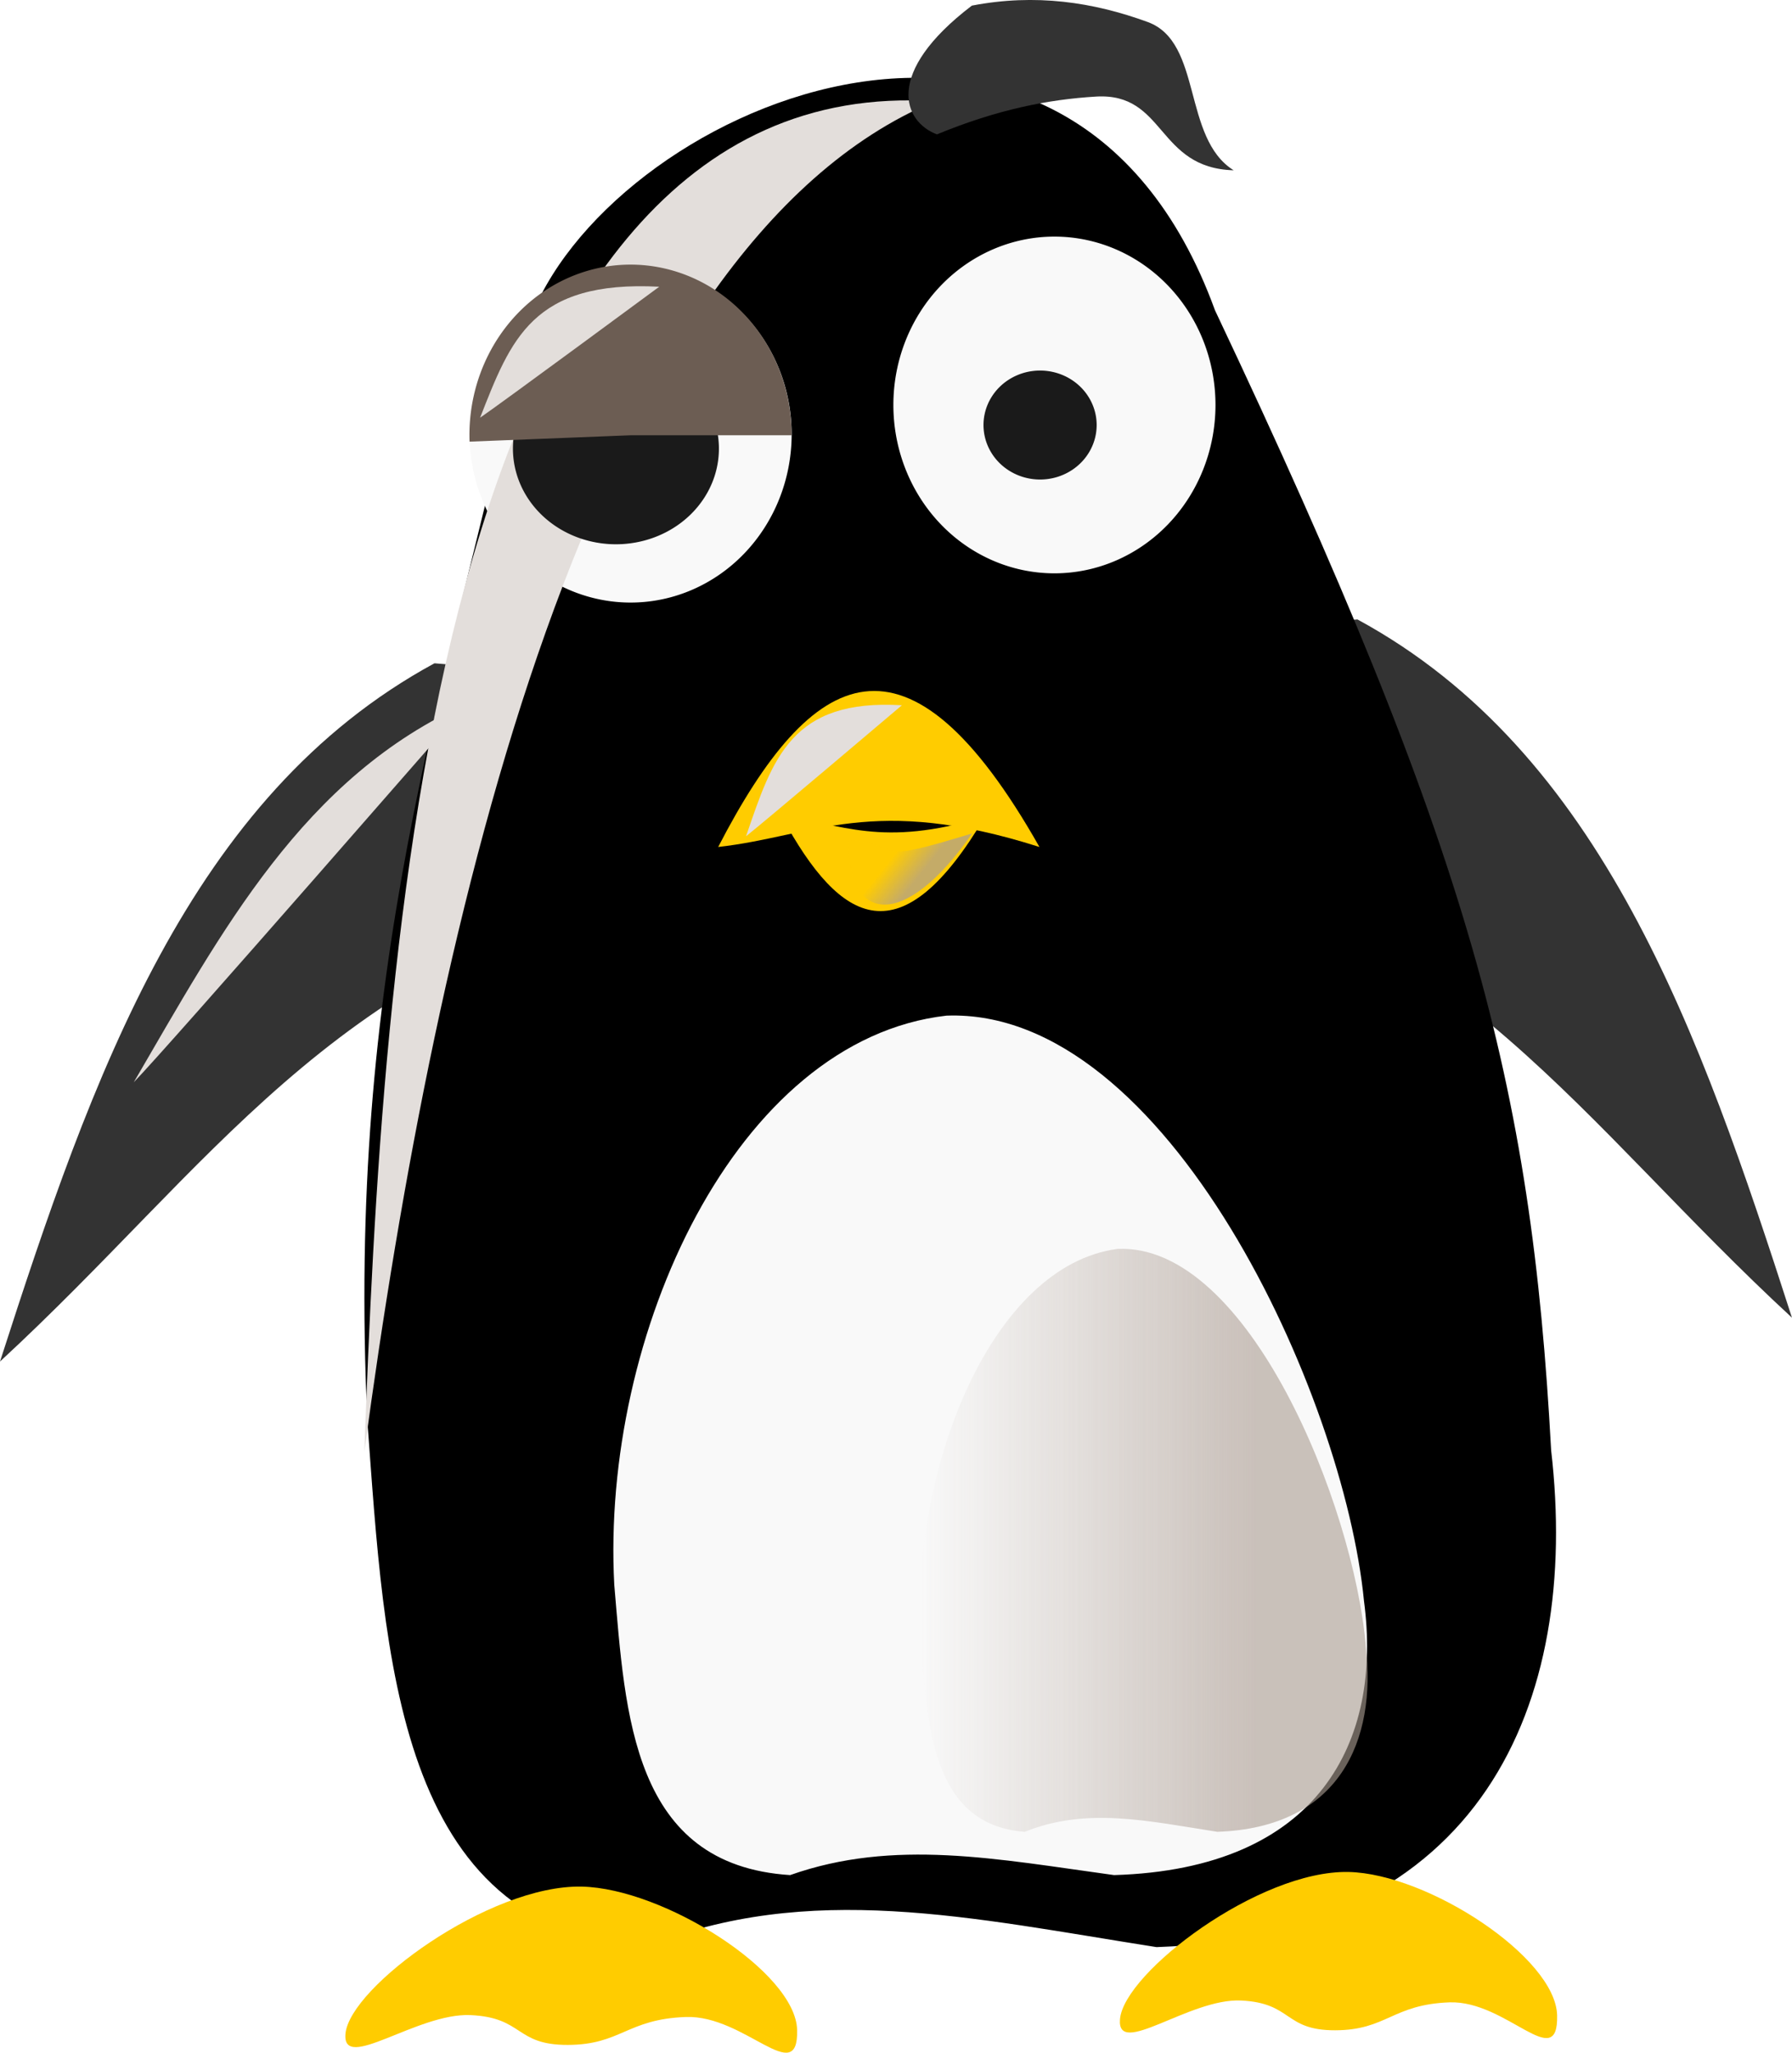
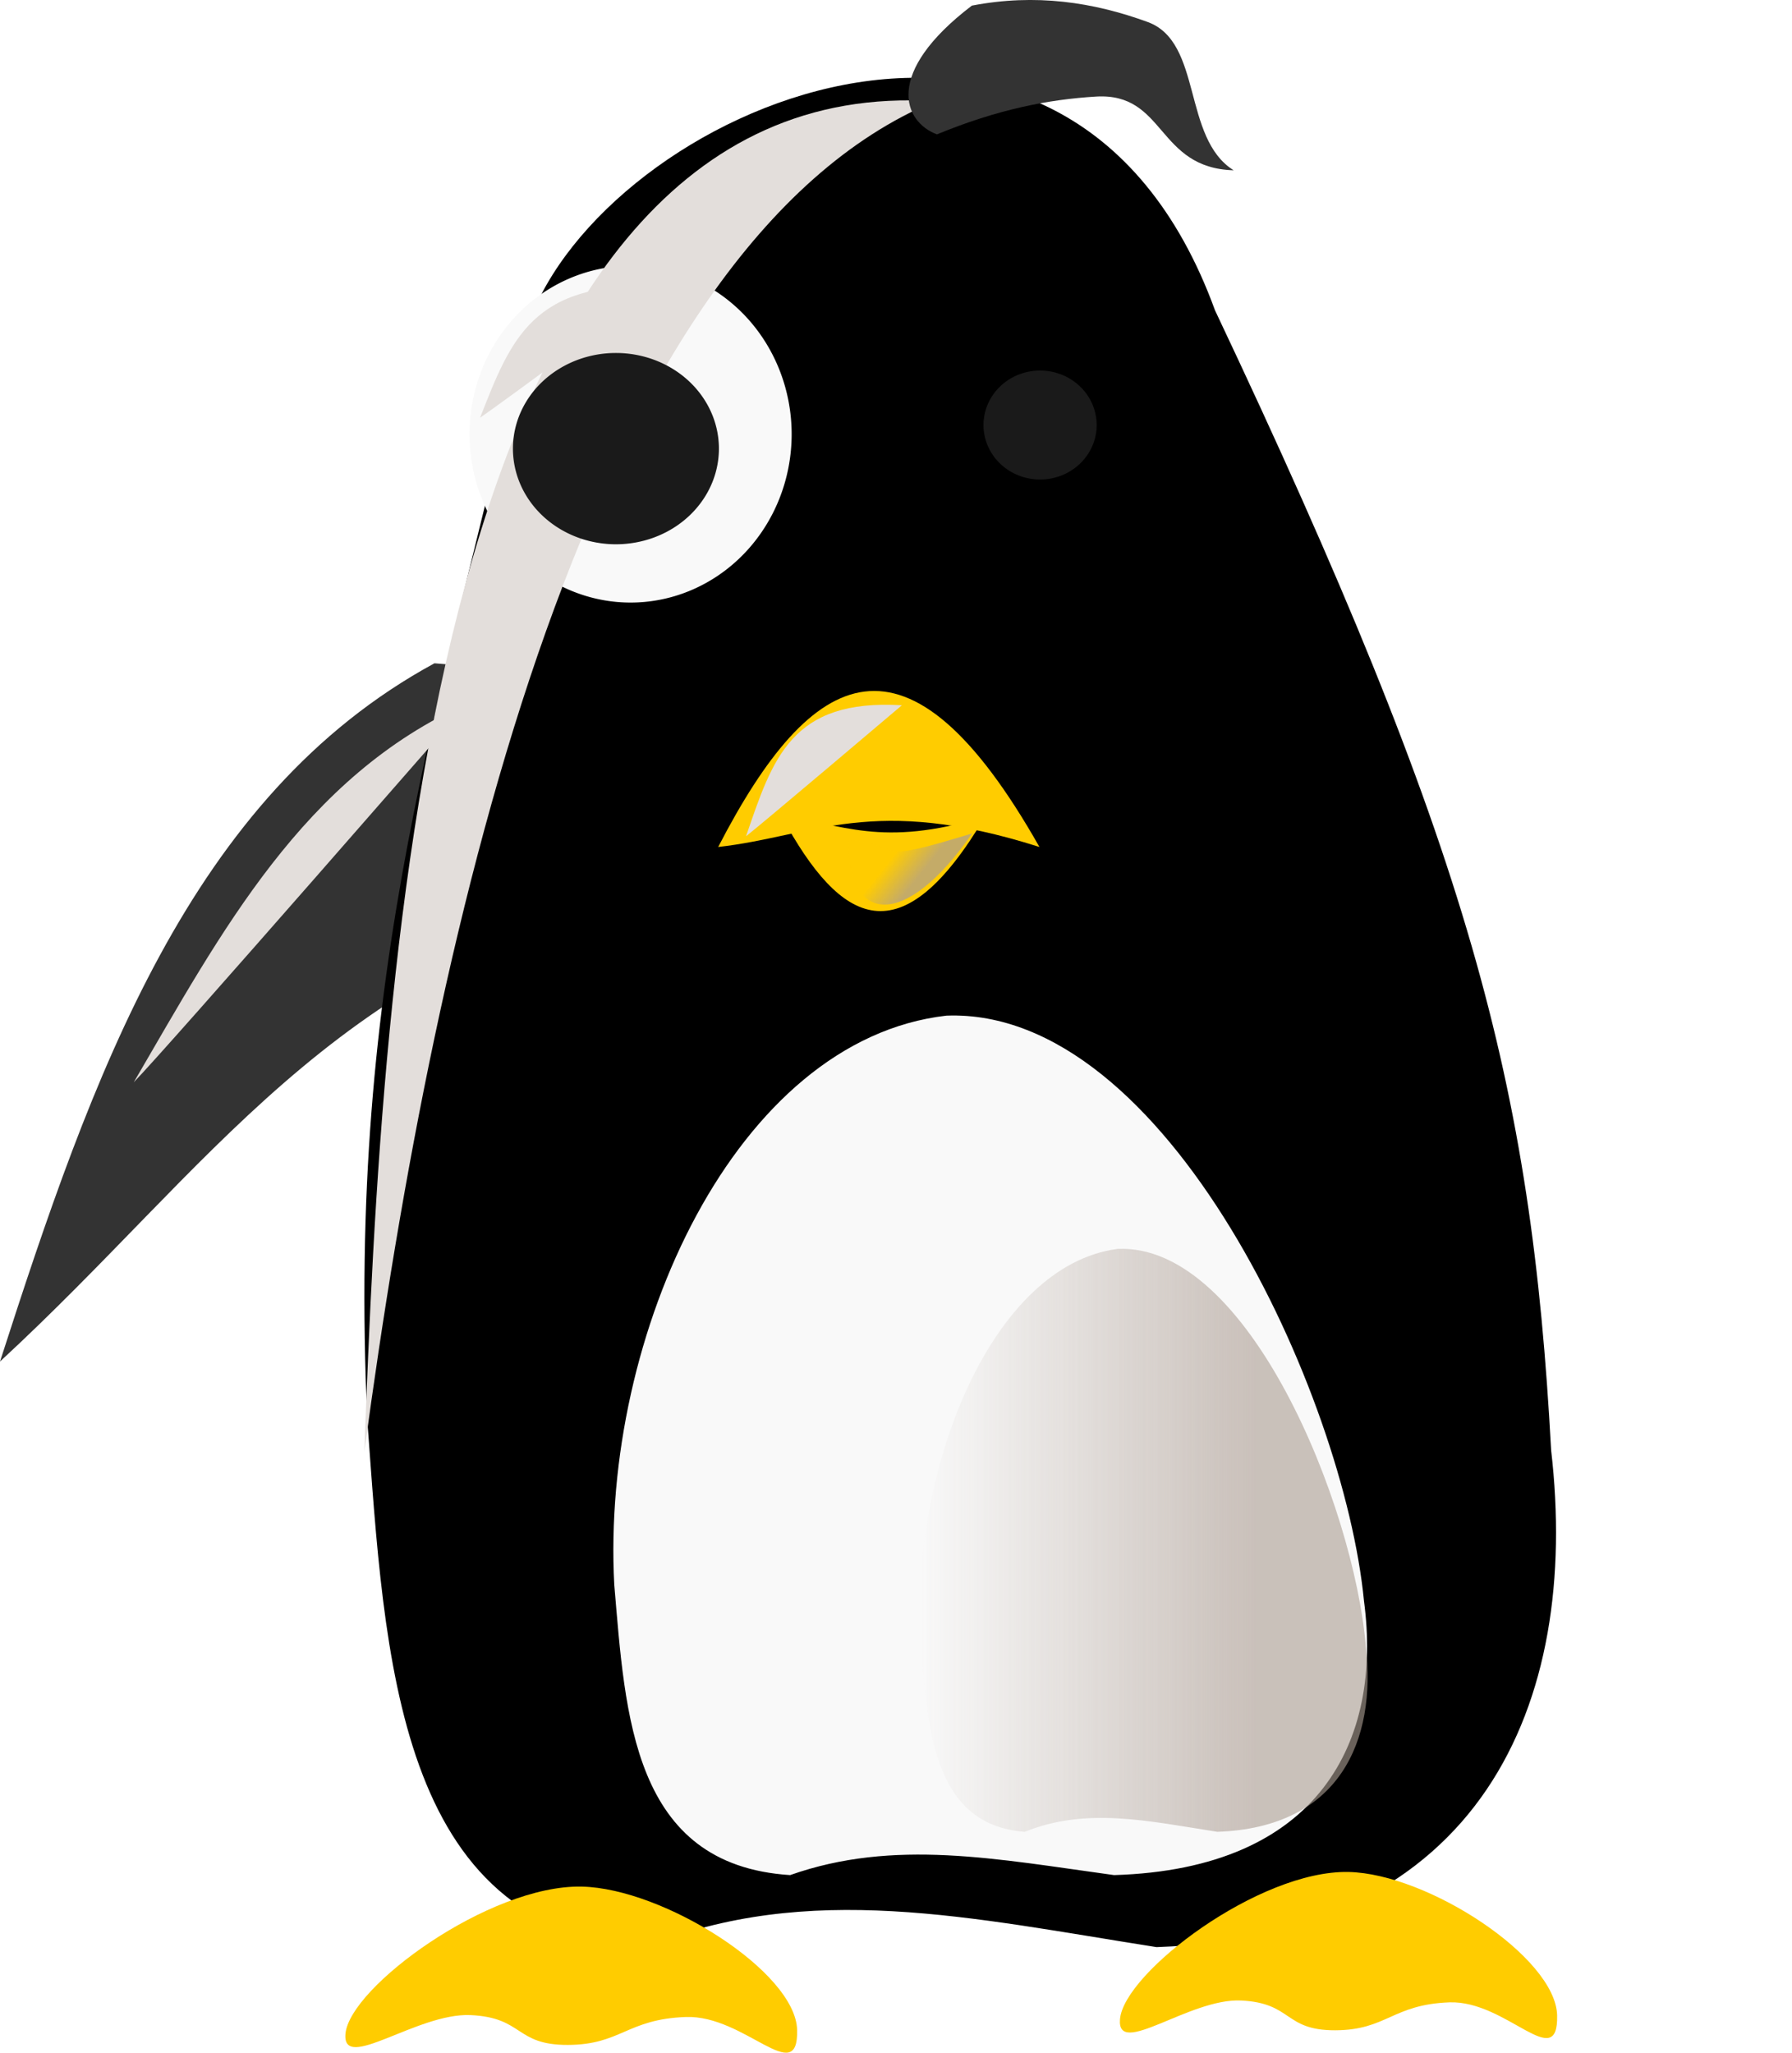
<svg xmlns="http://www.w3.org/2000/svg" version="1.0" viewBox="0 0 350.34 401.29">
  <defs>
    <filter id="f" x="-.177" y="-.136" width="1.354" height="1.272">
      <feGaussianBlur stdDeviation="6.455" />
    </filter>
    <filter id="a" x="-.137" y="-.121" width="1.274" height="1.241">
      <feGaussianBlur stdDeviation="3.722" />
    </filter>
    <filter id="e" x="-.194" y="-.066" width="1.388" height="1.131">
      <feGaussianBlur stdDeviation="3.302" />
    </filter>
    <filter id="d">
      <feGaussianBlur stdDeviation="1.063" />
    </filter>
    <linearGradient id="b" x1="-625.64" x2="-616.72" y1="560.91" y2="566.99" gradientUnits="userSpaceOnUse">
      <stop stop-color="#fc0" offset="0" />
      <stop stop-color="#ac9d93" offset="1" />
    </linearGradient>
    <linearGradient id="c" x1="385.13" x2="319.42" y1="521.4" y2="521.4" gradientTransform="translate(11.429)" gradientUnits="userSpaceOnUse">
      <stop stop-color="#ac9d93" offset="0" />
      <stop stop-color="#ac9d93" stop-opacity="0" offset="1" />
    </linearGradient>
  </defs>
  <g transform="translate(-151.04 -220.28)">
    <path d="m278.31 394.03c-63.27 16.38-85.75 54.08-127.27 92.42 17.99-55.82 37.1-110.53 84.94-136.5 45.12 3.26 50.22 29.38 42.33 44.08z" fill="#333" fill-rule="evenodd" />
-     <path d="m374.1 385.46c63.27 16.37 85.75 54.08 127.27 92.42-17.99-55.82-37.1-110.53-84.94-136.5-45.12 3.26-50.22 29.38-42.33 44.08z" fill="#333" fill-rule="evenodd" />
    <path d="m277.14 600.93c-48.78-3.6-50.85-56.76-54.28-102.85-4.12-88.57 14.54-140 31.43-214.29 14.5-41.83 105.34-82.34 134.28-2.86 50.01 105.68 61.85 151.31 65.72 222.86 5.75 49.56-13.68 94.97-77.15 97.14-36.21-5.69-67.94-13.01-100 0z" fill-rule="evenodd" />
    <path d="m305.51 586.85c-30.89-1.98-32.2-31.33-34.38-56.76-2.61-48.88 23.77-106.55 64.95-111.26 43.14-1.6 77.72 74.2 81.62 114.41 3.65 27.35-8.66 52.41-48.86 53.61-22.93-3.14-43.02-7.18-63.33 0z" fill="#f9f9f9" fill-rule="evenodd" />
    <path transform="matrix(.76 0 0 .72 442.61 61.746)" d="m-180 338.08a41.429 45.714 0 1 1-82.86 0 41.429 45.714 0 1 1 82.86 0z" fill="#f9f9f9" />
-     <path transform="matrix(.76 0 0 .72 525.47 56.032)" d="m-180 338.08a41.429 45.714 0 1 1-82.86 0 41.429 45.714 0 1 1 82.86 0z" fill="#f9f9f9" />
    <path transform="matrix(1.791 0 0 2.123 -195.67 -308.23)" d="m233.36 382.61c7.78-48.9 24.3-111.02 62.27-124.34-55.4-3.03-60.34 79.65-62.27 124.34z" fill="#e3dedb" fill-rule="evenodd" filter="url(#e)" />
    <path transform="matrix(.486 0 0 .409 379.07 169.71)" d="m-180 338.08a41.429 45.714 0 1 1-82.86 0 41.429 45.714 0 1 1 82.86 0z" fill="#1a1a1a" />
    <path transform="matrix(.267 0 0 .233 413.5 224.6)" d="m-180 338.08a41.429 45.714 0 1 1-82.86 0 41.429 45.714 0 1 1 82.86 0z" fill="#1a1a1a" />
    <g transform="matrix(.632 0 0 .541 721.01 84.188)" fill-rule="evenodd">
      <path d="m-660 546.65c18.35 39.7 37.04 50.98 62.86 0-32.56 11.6-44.24 2.33-62.86 0z" fill="#fc0" />
      <path d="m-679.69 557.62c29-65.57 58.57-84.2 99.38 0-51.47-19.16-69.95-3.86-99.38 0z" fill="#fc0" />
      <path d="m-639.22 555.06c-0.84 29.89 17.06 33.22 38.08-2.34-32.55 11.6-19.46 4.67-38.08 2.34z" fill="url(#b)" filter="url(#d)" opacity=".84" />
    </g>
-     <path d="m218.58 617.87c-0.69 7.7 14.01-4.12 24.45-3.65 10.44 0.48 8.63 5.86 19.02 5.83 10.4-0.03 11.56-5.06 23.1-5.46 11.53-0.4 22 14 21.73 2.55-0.26-11.35-26.1-27.7-42.11-28.04-18.12-0.38-45.38 19.67-46.19 28.77z" fill="#fc0" fill-rule="evenodd" />
+     <path d="m218.58 617.87c-0.69 7.7 14.01-4.12 24.45-3.65 10.44 0.48 8.63 5.86 19.02 5.83 10.4-0.03 11.56-5.06 23.1-5.46 11.53-0.4 22 14 21.73 2.55-0.26-11.35-26.1-27.7-42.11-28.04-18.12-0.38-45.38 19.67-46.19 28.77" fill="#fc0" fill-rule="evenodd" />
    <path d="m370 615.01c-0.66 7.71 13.57-4.12 23.67-3.64s8.35 5.85 18.4 5.82c10.06-0.02 11.19-5.06 22.35-5.46 11.17-0.4 21.29 14 21.04 2.55-0.25-11.34-25.27-27.7-40.76-28.04-17.53-0.38-43.91 19.67-44.7 28.77z" fill="#fc0" fill-rule="evenodd" />
-     <path transform="matrix(.668 0 0 -.804 427.95 536.99)" d="m-182.86 288.08a47.143 41.429 0 1 1-94.25-1.55l47.11 1.55z" fill="#6c5d53" />
    <path d="m351.38 578.39c-18.36-1.35-19.14-21.25-20.43-38.5-1.55-33.15 14.13-72.27 38.6-75.46 25.64-1.09 46.19 50.32 48.5 77.6 2.17 18.55-5.14 35.54-29.03 36.36-13.63-2.13-25.57-4.87-37.64 0z" fill="url(#c)" fill-rule="evenodd" filter="url(#f)" opacity=".787" />
    <path d="m177.19 431.86c6.88-7.07 65.32-74.12 65.32-74.12-32.23 14.39-48.2 44.82-65.32 74.12z" fill="#e3dedb" fill-rule="evenodd" filter="url(#a)" />
    <path transform="matrix(.482 0 0 .366 162.22 231.15)" d="m279.4 416.98c6.88-7.07 63.23-69.98 63.23-69.98-44.8-3.54-52.39 28.27-63.23 69.98z" fill="#e3dedb" fill-rule="evenodd" filter="url(#a)" />
    <path transform="matrix(.554 0 0 .366 90.108 149.33)" d="m279.4 416.98c6.88-7.07 63.23-69.98 63.23-69.98-44.8-3.54-52.39 28.27-63.23 69.98z" fill="#e3dedb" fill-rule="evenodd" filter="url(#a)" />
    <path d="m334.21 246.55c11.84-4.88 21.78-6.83 31.12-7.39 13.63-0.8 11.8 13.98 26.89 14.41-10.08-6.31-6.03-25.06-16.81-28.99-10.63-3.88-21.9-5.6-34.37-3.2-17.32 13.21-13.36 22.72-6.83 25.17z" fill="#333" fill-rule="evenodd" />
  </g>
</svg>